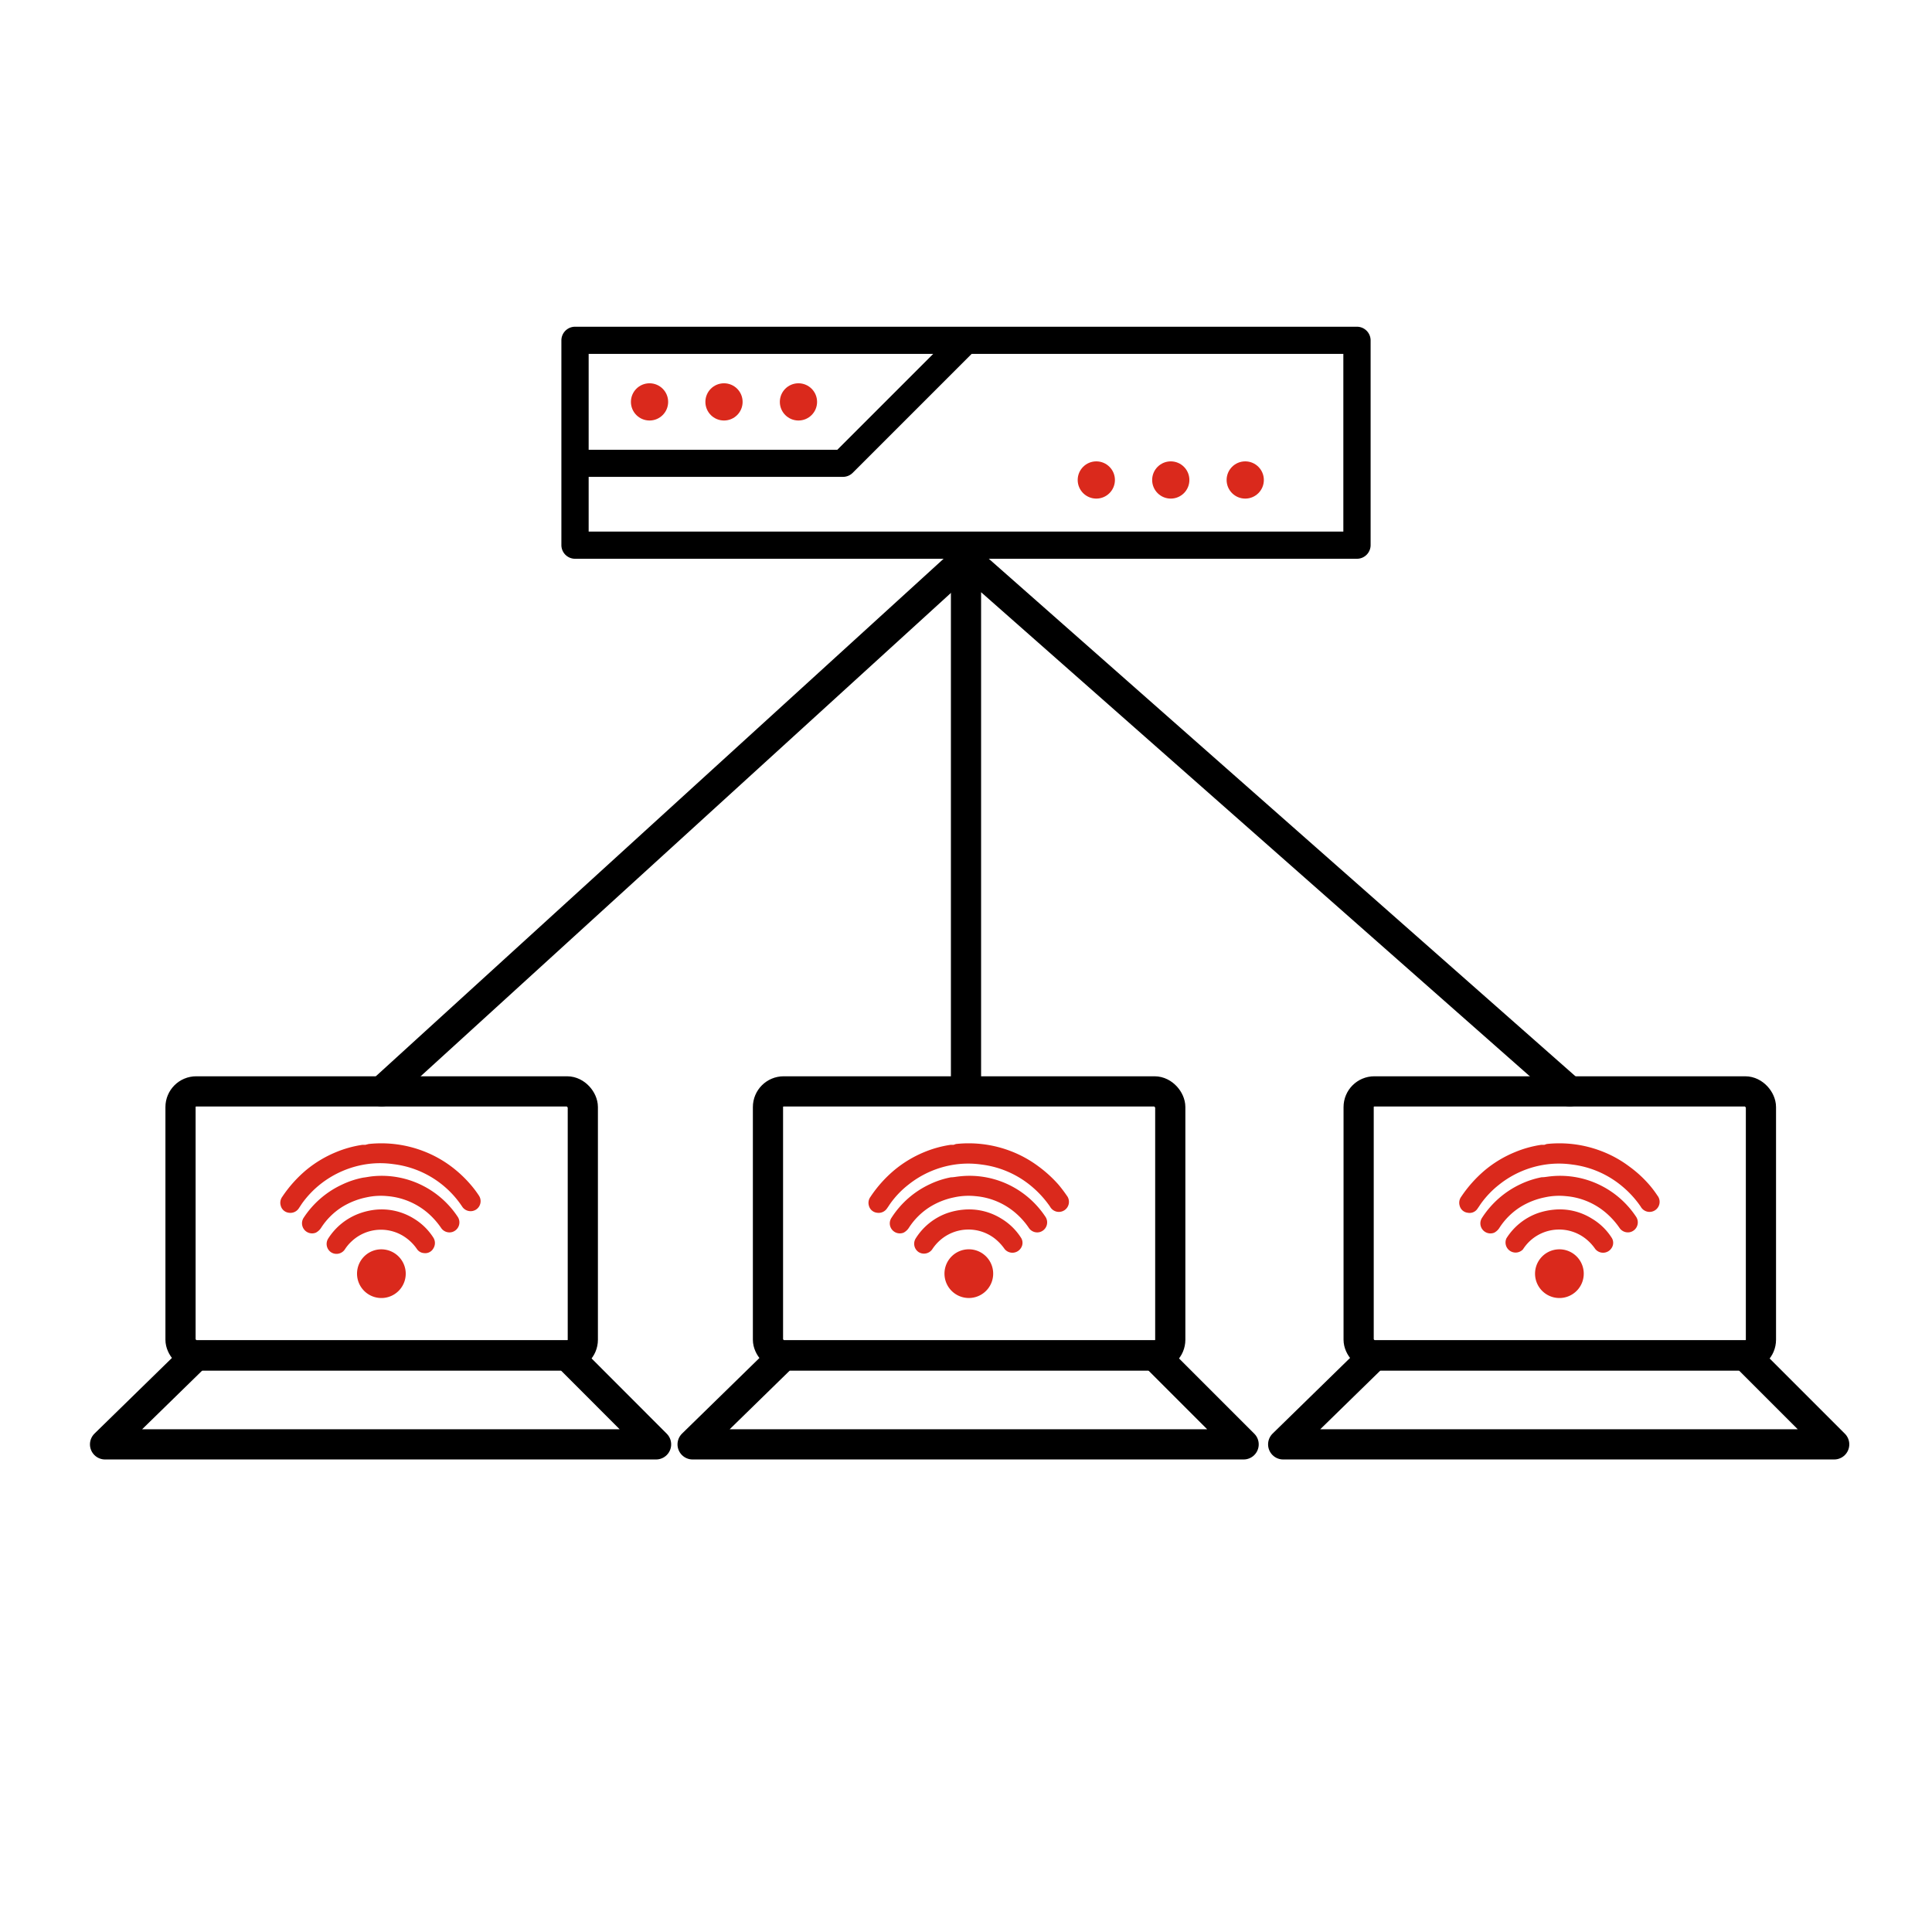
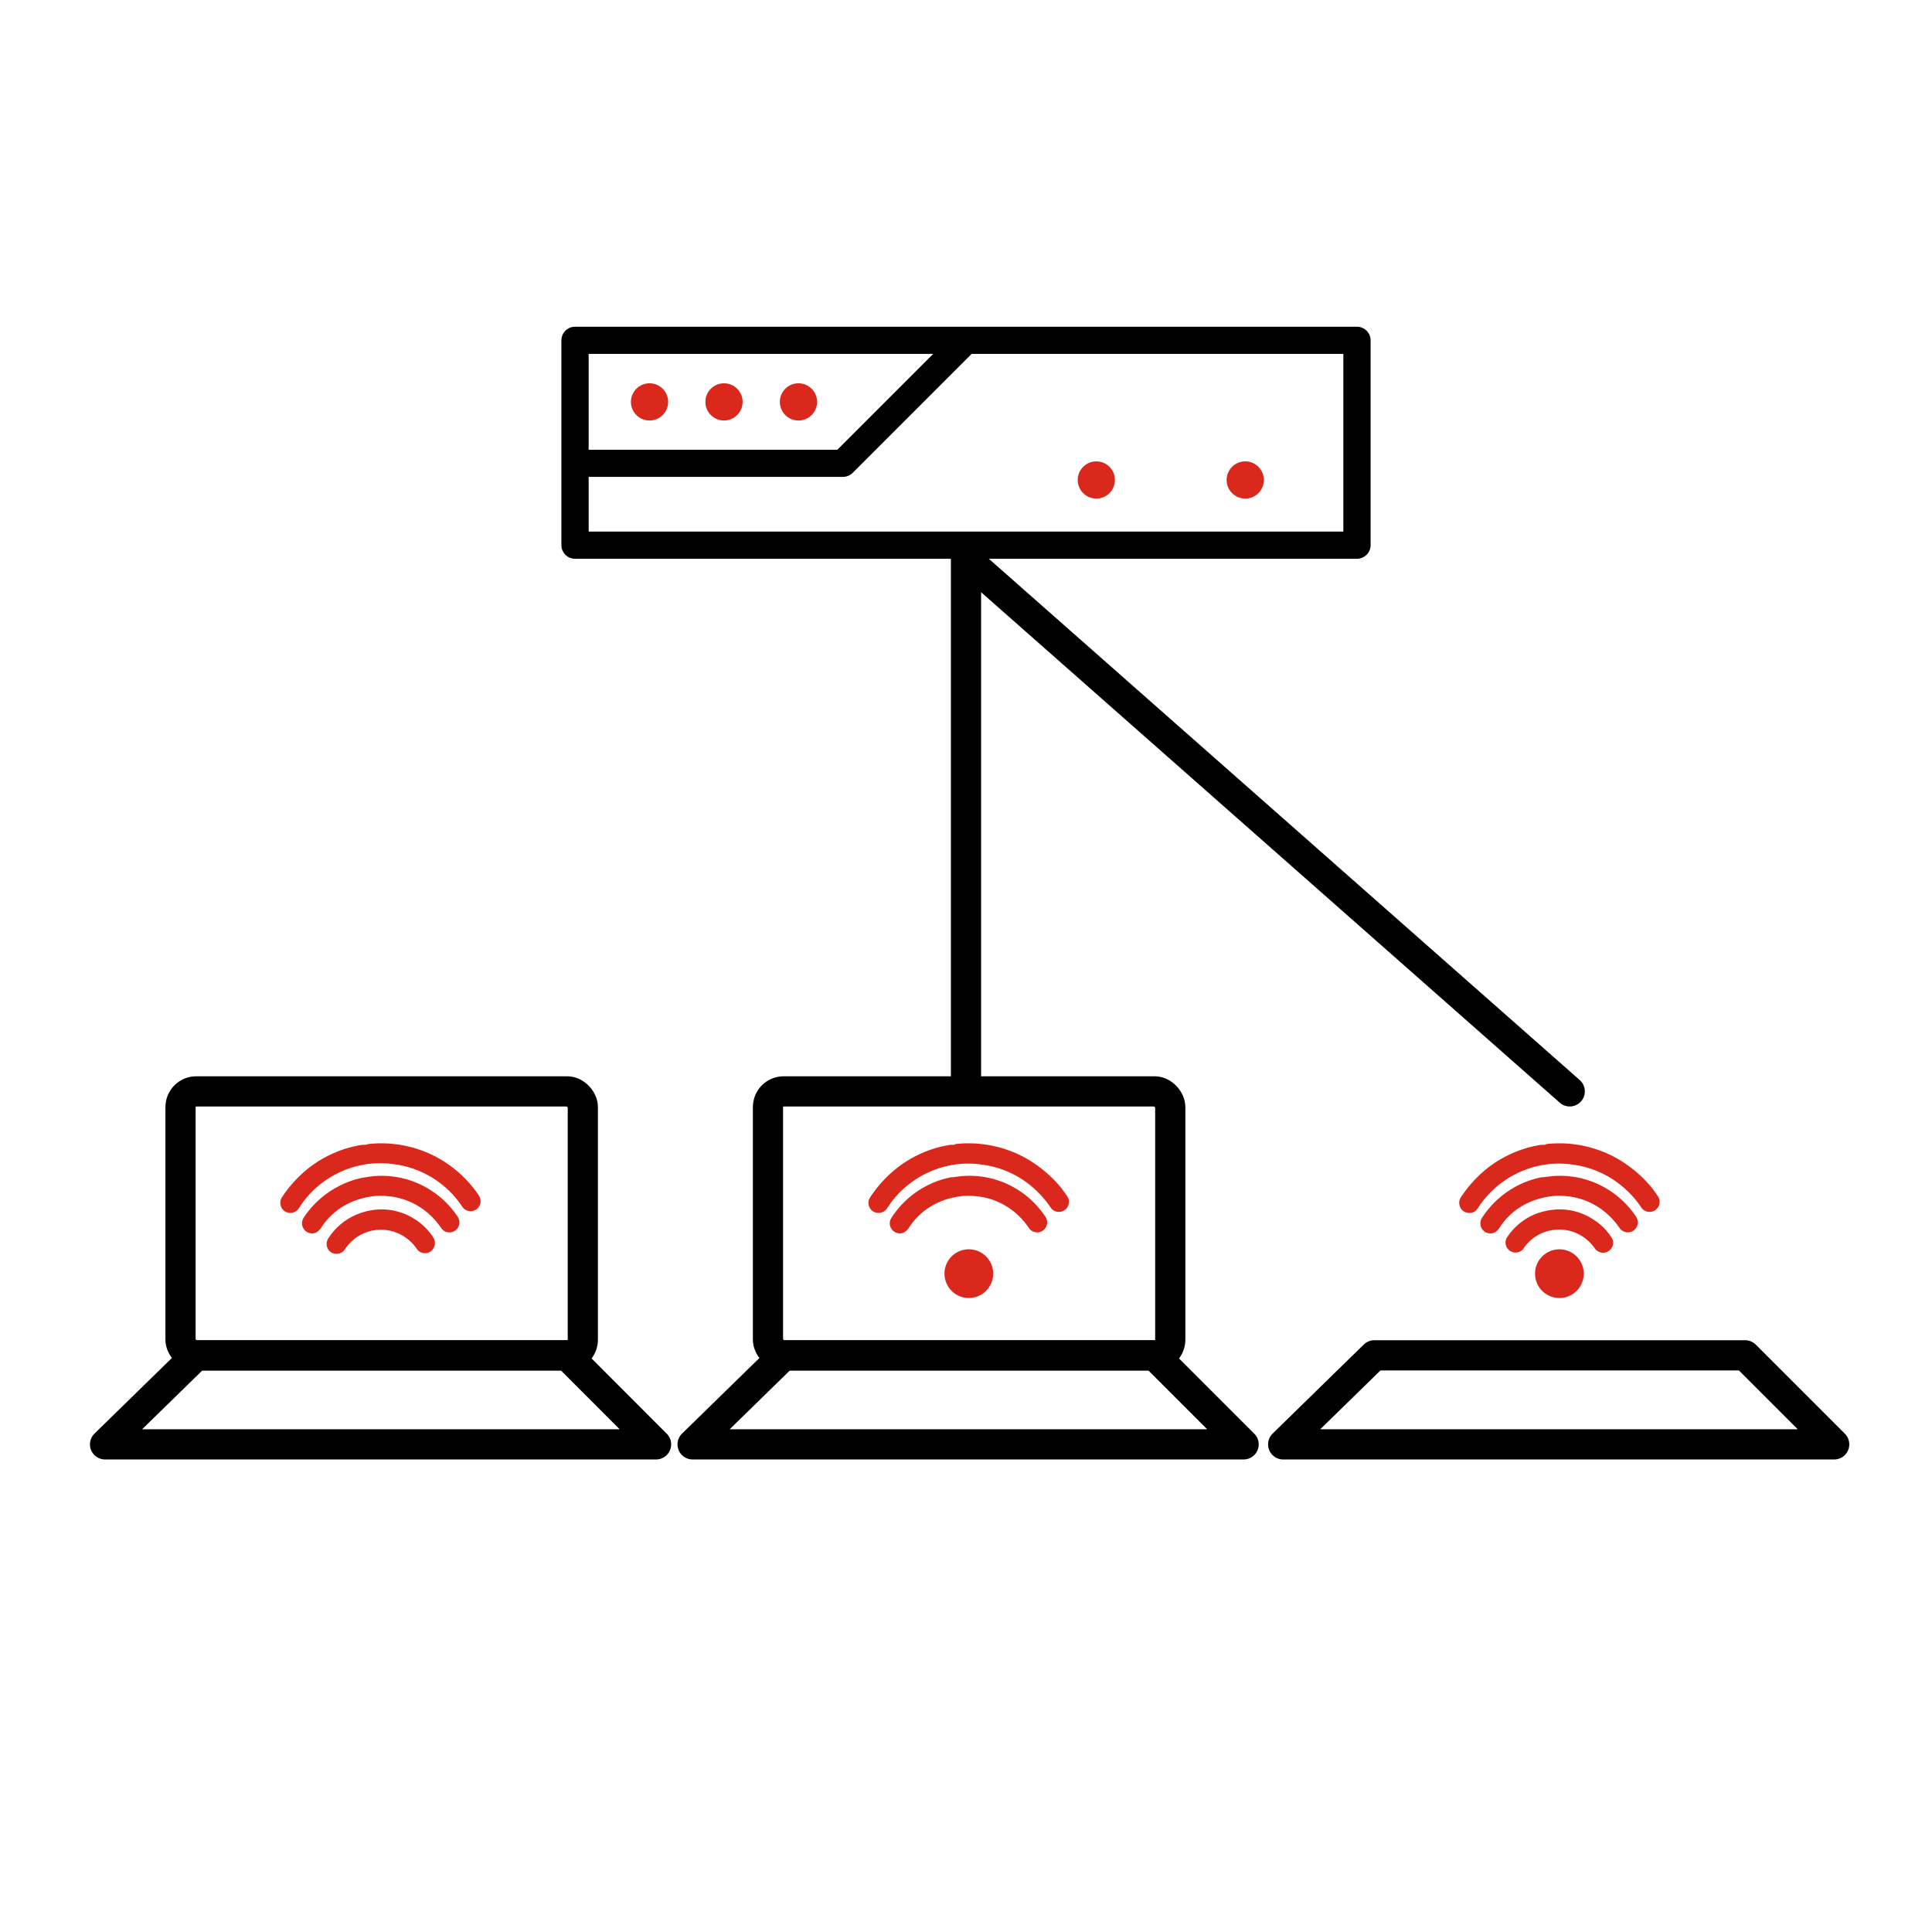
<svg xmlns="http://www.w3.org/2000/svg" id="_2_color_stroke_original_copy" data-name="2 color stroke original copy" viewBox="0 0 192 192">
  <defs>
    <style>.cls-1{fill:#da291c;}.cls-2{fill:none;stroke:#000;stroke-linecap:round;stroke-linejoin:round;stroke-width:3px;}</style>
  </defs>
  <circle class="cls-1" cx="64.55" cy="39.94" r="1.85" />
  <circle class="cls-1" cx="71.95" cy="39.94" r="1.85" />
  <circle class="cls-1" cx="79.35" cy="39.94" r="1.85" />
  <circle class="cls-1" cx="108.95" cy="47.7" r="1.85" />
-   <circle class="cls-1" cx="116.35" cy="47.7" r="1.85" />
  <circle class="cls-1" cx="123.75" cy="47.7" r="1.85" />
  <path d="M57.14,55.53a1.36,1.36,0,0,1-1.35-1.35V33.82a1.36,1.36,0,0,1,1.35-1.35h77.72a1.36,1.36,0,0,1,1.35,1.35V54.18a1.36,1.36,0,0,1-1.35,1.35Zm1.36-2.7h75V35.17H96.56L84.73,47a1.38,1.38,0,0,1-1,.39H58.5Zm0-8.13H83.21l9.53-9.53H58.5Z" />
  <g id="wireles">
    <path class="cls-1" d="M36.63,113.69a11.69,11.69,0,0,1,5.43.7,11.42,11.42,0,0,1,2.78,1.53,12.08,12.08,0,0,1,1.95,1.83,10.15,10.15,0,0,1,.8,1.06,1,1,0,0,1-.27,1.39,1,1,0,0,1-1.39-.29,9.58,9.58,0,0,0-6.84-4.22,9.27,9.27,0,0,0-2.63,0,9.71,9.71,0,0,0-4.63,2A9.54,9.54,0,0,0,30,119.62l-.31.47a1,1,0,0,1-1,.43.94.94,0,0,1-.79-.7,1,1,0,0,1,.14-.87,12.69,12.69,0,0,1,2.42-2.7,11.61,11.61,0,0,1,2.93-1.75,11,11,0,0,1,2.64-.73l.29,0Z" />
    <path class="cls-1" d="M37,116.9a9,9,0,0,1,5.15,1,9.09,9.09,0,0,1,3.32,3,1,1,0,0,1-.54,1.54,1,1,0,0,1-1.08-.39,7.71,7.71,0,0,0-1.34-1.51,7.06,7.06,0,0,0-4-1.67,6.61,6.61,0,0,0-2.08.12,7.44,7.44,0,0,0-2.5,1,6.79,6.79,0,0,0-2,2,1.4,1.4,0,0,1-.54.51,1,1,0,0,1-1.32-.6,1,1,0,0,1,.12-.9A9.16,9.16,0,0,1,34,117.72a8.62,8.62,0,0,1,2.1-.69C36.38,117,36.64,116.94,37,116.9Z" />
    <path class="cls-1" d="M37.32,120.22a6.07,6.07,0,0,1,3.82.89A5.94,5.94,0,0,1,43.07,123a1,1,0,0,1,0,1.06.92.92,0,0,1-.94.47.91.91,0,0,1-.68-.38,4.48,4.48,0,0,0-1-1.06,4.25,4.25,0,0,0-5.48.25,4.11,4.11,0,0,0-.71.84,1,1,0,0,1-1.36.27,1,1,0,0,1-.28-1.37,6.19,6.19,0,0,1,3.1-2.49A6.77,6.77,0,0,1,37.32,120.22Z" />
-     <path class="cls-1" d="M40.31,126.34a2.42,2.42,0,1,1-2.67-2.17A2.43,2.43,0,0,1,40.31,126.34Z" />
  </g>
  <rect class="cls-2" x="17.94" y="108.46" width="39.98" height="26.24" rx="1.56" />
  <polygon class="cls-2" points="19.5 134.69 56.36 134.69 65.2 143.54 10.44 143.54 19.5 134.69" />
  <g id="wireles-2" data-name="wireles">
    <path class="cls-1" d="M95,113.69a11.67,11.67,0,0,1,5.43.7,11.42,11.42,0,0,1,2.78,1.53,12.58,12.58,0,0,1,2,1.83c.28.34.55.69.8,1.06a1,1,0,1,1-1.66,1.1,10.11,10.11,0,0,0-1.82-2,9.56,9.56,0,0,0-5-2.18,9.27,9.27,0,0,0-2.63,0,9.63,9.63,0,0,0-4.62,2,9,9,0,0,0-1.81,1.89c-.11.16-.21.32-.32.47a1,1,0,0,1-1,.43.94.94,0,0,1-.8-.7,1,1,0,0,1,.15-.87,12.43,12.43,0,0,1,2.42-2.7,11.56,11.56,0,0,1,2.92-1.75,11,11,0,0,1,2.64-.73l.29,0Z" />
    <path class="cls-1" d="M95.41,116.9a9,9,0,0,1,5.16,1,9.14,9.14,0,0,1,3.31,3,1,1,0,0,1-.54,1.54,1,1,0,0,1-1.08-.39,7.4,7.4,0,0,0-1.34-1.51,7,7,0,0,0-4-1.67,6.68,6.68,0,0,0-2.09.12,7.3,7.3,0,0,0-2.49,1,6.83,6.83,0,0,0-2,2,1.4,1.4,0,0,1-.54.51,1,1,0,0,1-1.32-.6,1,1,0,0,1,.13-.9,9.08,9.08,0,0,1,3.81-3.32A8.69,8.69,0,0,1,94.5,117C94.76,117,95,116.94,95.41,116.9Z" />
-     <path class="cls-1" d="M95.7,120.22a6.07,6.07,0,0,1,3.82.89,5.94,5.94,0,0,1,1.93,1.87.93.93,0,0,1,0,1.06,1,1,0,0,1-1.61.09,4.94,4.94,0,0,0-1-1.06,4.27,4.27,0,0,0-5.49.25,4.45,4.45,0,0,0-.71.84,1,1,0,0,1-1.35.27,1,1,0,0,1-.28-1.37,6.12,6.12,0,0,1,3.09-2.49A6.77,6.77,0,0,1,95.7,120.22Z" />
    <path class="cls-1" d="M98.69,126.34A2.42,2.42,0,1,1,96,124.17,2.42,2.42,0,0,1,98.69,126.34Z" />
  </g>
  <rect class="cls-2" x="76.32" y="108.46" width="39.98" height="26.24" rx="1.56" />
  <polygon class="cls-2" points="77.89 134.69 114.74 134.69 123.59 143.54 68.83 143.54 77.89 134.69" />
  <g id="wireles-3" data-name="wireles">
    <path class="cls-1" d="M153.71,113.69a11.65,11.65,0,0,1,5.42.7,11.24,11.24,0,0,1,2.78,1.53,11.75,11.75,0,0,1,2,1.83,10.15,10.15,0,0,1,.8,1.06,1,1,0,1,1-1.66,1.1,9.82,9.82,0,0,0-1.82-2,9.56,9.56,0,0,0-5-2.18,9.27,9.27,0,0,0-2.63,0,9.63,9.63,0,0,0-4.62,2,9.27,9.27,0,0,0-1.81,1.89c-.11.16-.21.32-.32.47a.94.94,0,0,1-1,.43.93.93,0,0,1-.79-.7,1,1,0,0,1,.14-.87,12.69,12.69,0,0,1,2.42-2.7,11.44,11.44,0,0,1,2.93-1.75,10.93,10.93,0,0,1,2.63-.73l.3,0Z" />
    <path class="cls-1" d="M154.11,116.9a9,9,0,0,1,5.15,1,9.09,9.09,0,0,1,3.32,3,1,1,0,0,1-.55,1.54,1,1,0,0,1-1.07-.39,7.76,7.76,0,0,0-1.35-1.51,7,7,0,0,0-4-1.67,6.61,6.61,0,0,0-2.08.12,7.35,7.35,0,0,0-2.5,1,6.83,6.83,0,0,0-2,2,1.37,1.37,0,0,1-.53.51,1,1,0,0,1-1.2-1.5,9.2,9.2,0,0,1,3.81-3.32,8.84,8.84,0,0,1,2.11-.69C153.46,117,153.72,116.94,154.11,116.9Z" />
    <path class="cls-1" d="M154.4,120.22a6,6,0,0,1,3.81.89,5.88,5.88,0,0,1,1.94,1.87.93.93,0,0,1,0,1.06,1,1,0,0,1-1.61.09,4.7,4.7,0,0,0-1-1.06,4.27,4.27,0,0,0-5.49.25,4.4,4.4,0,0,0-.7.84,1,1,0,0,1-1.64-1.1,6.12,6.12,0,0,1,3.09-2.49A6.86,6.86,0,0,1,154.4,120.22Z" />
    <path class="cls-1" d="M157.38,126.34a2.42,2.42,0,1,1-2.67-2.17A2.42,2.42,0,0,1,157.38,126.34Z" />
  </g>
-   <rect class="cls-2" x="135.02" y="108.46" width="39.98" height="26.24" rx="1.56" />
  <polygon class="cls-2" points="136.58 134.69 173.43 134.69 182.28 143.54 127.52 143.54 136.58 134.69" />
  <polyline class="cls-2" points="96 108 96 55.53 156 108.46" />
-   <line class="cls-2" x1="96" y1="55.53" x2="37.93" y2="108.46" />
</svg>